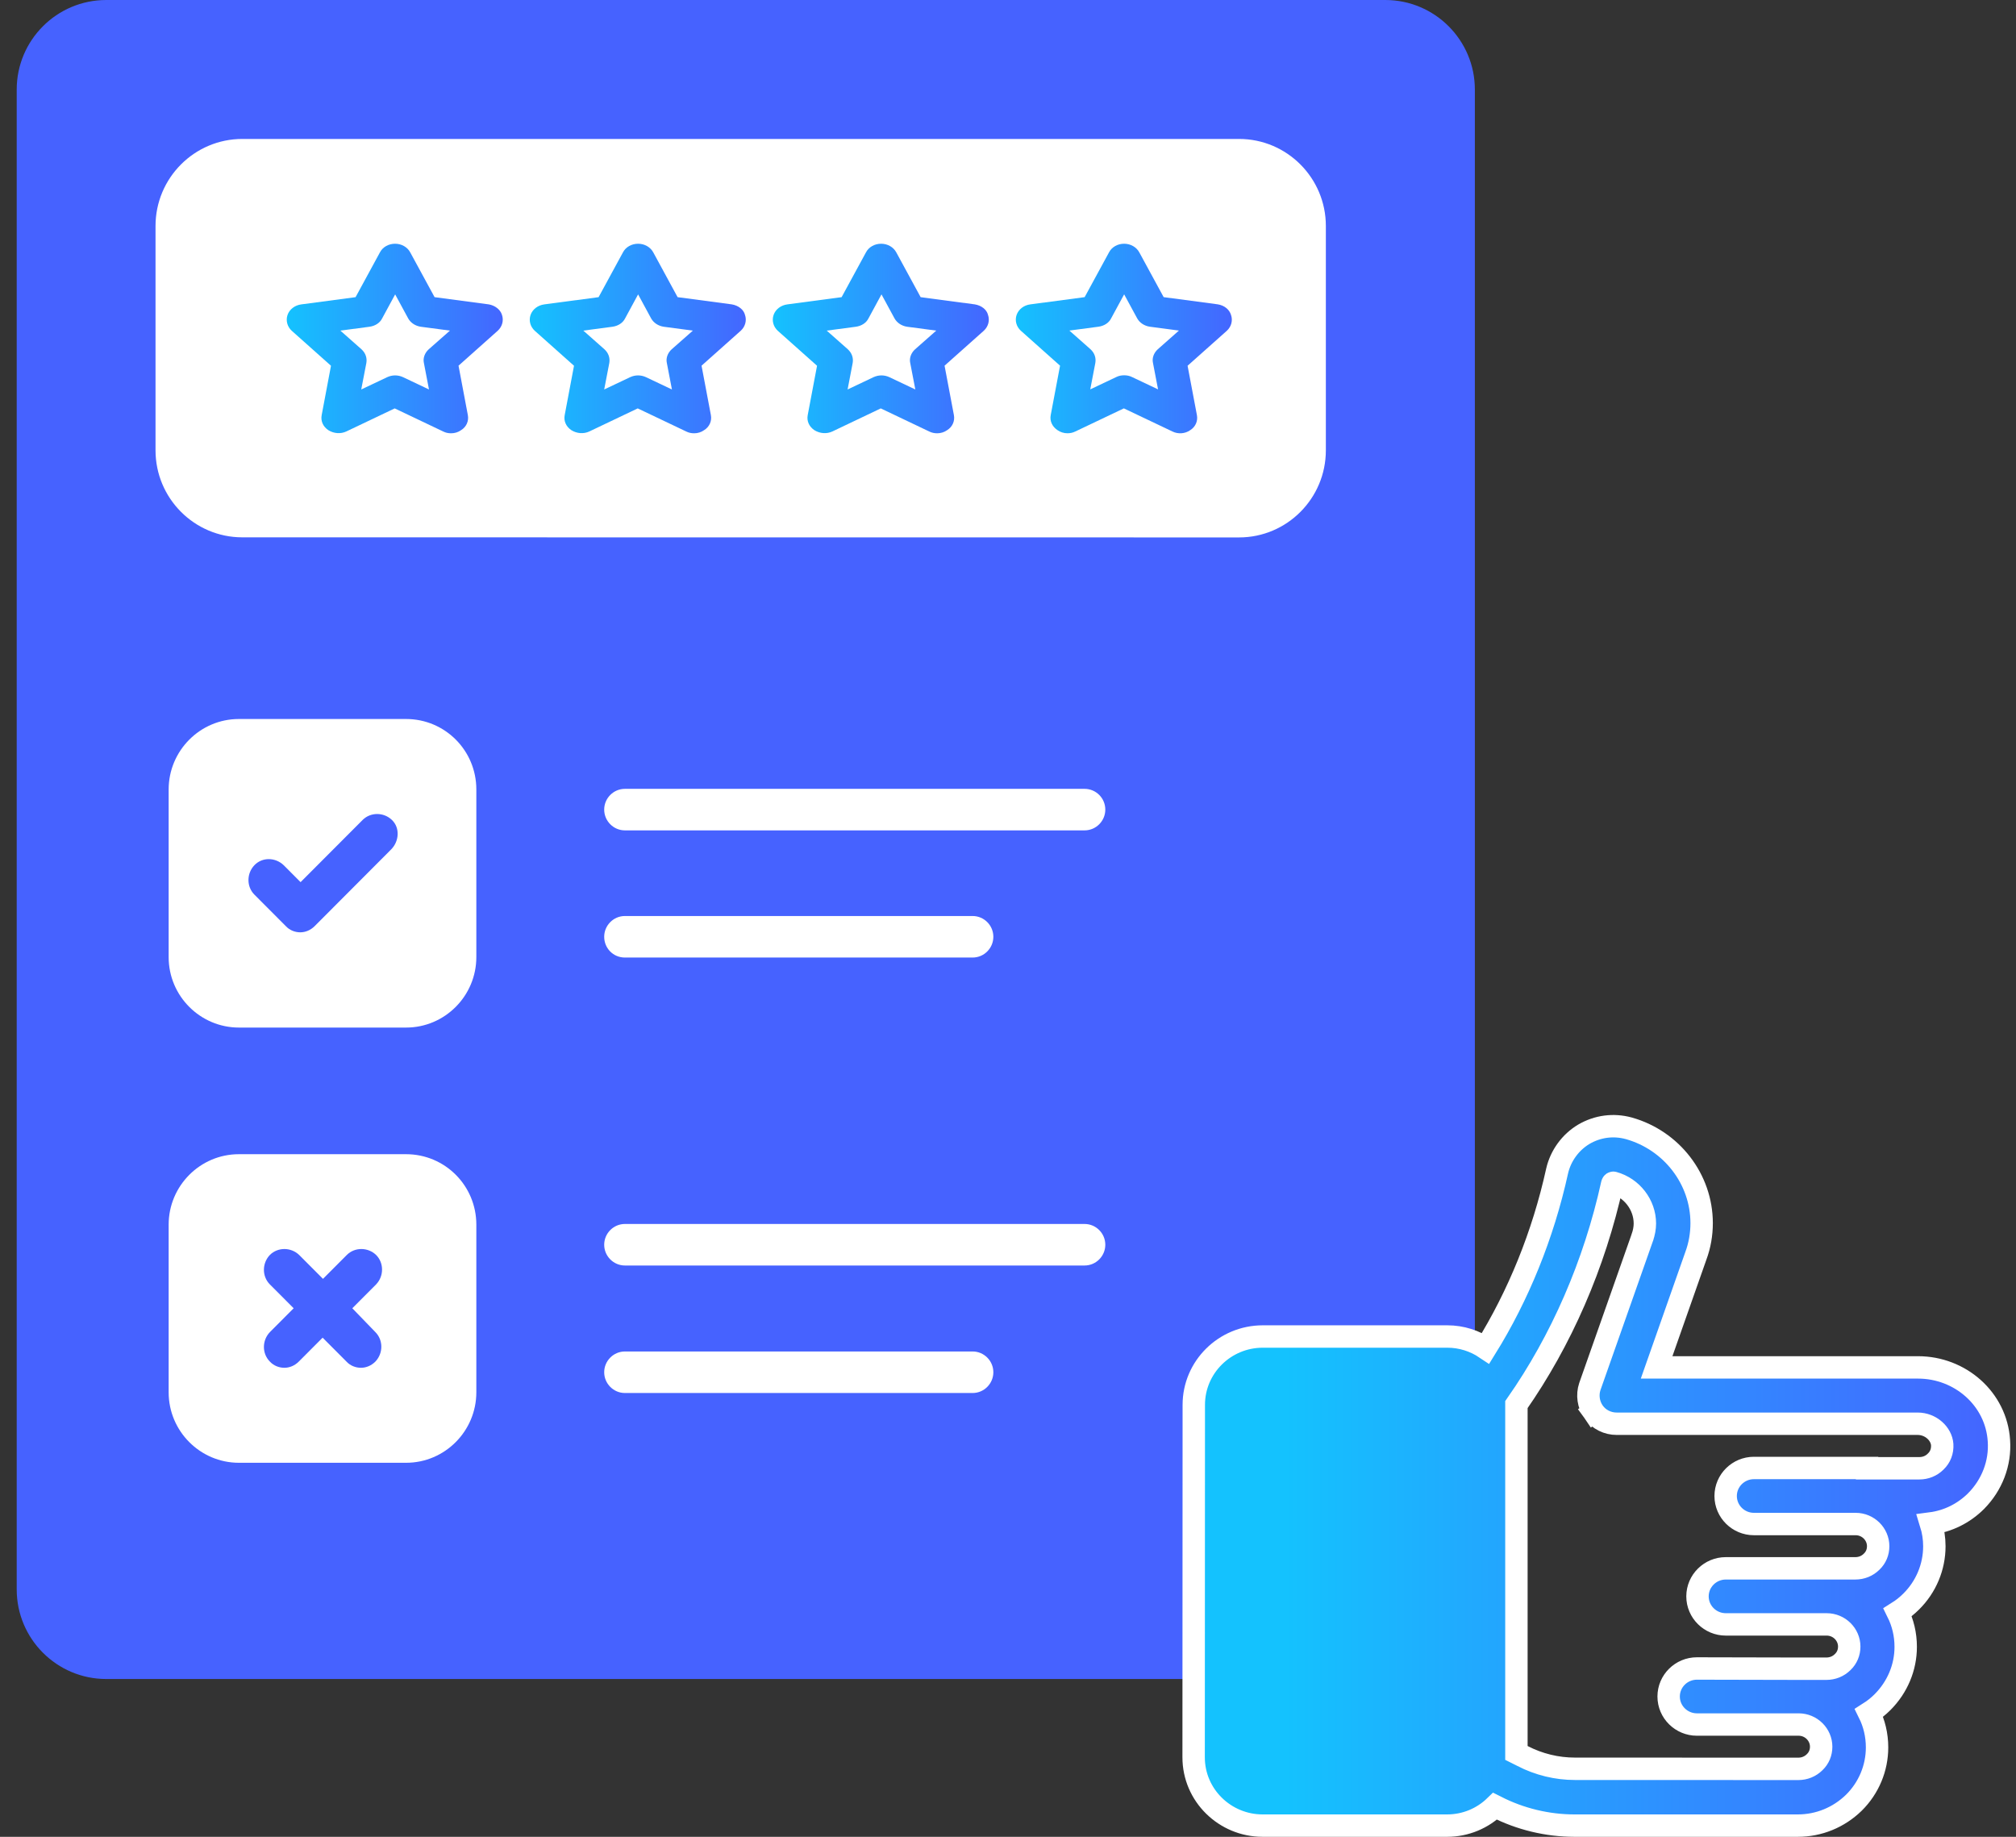
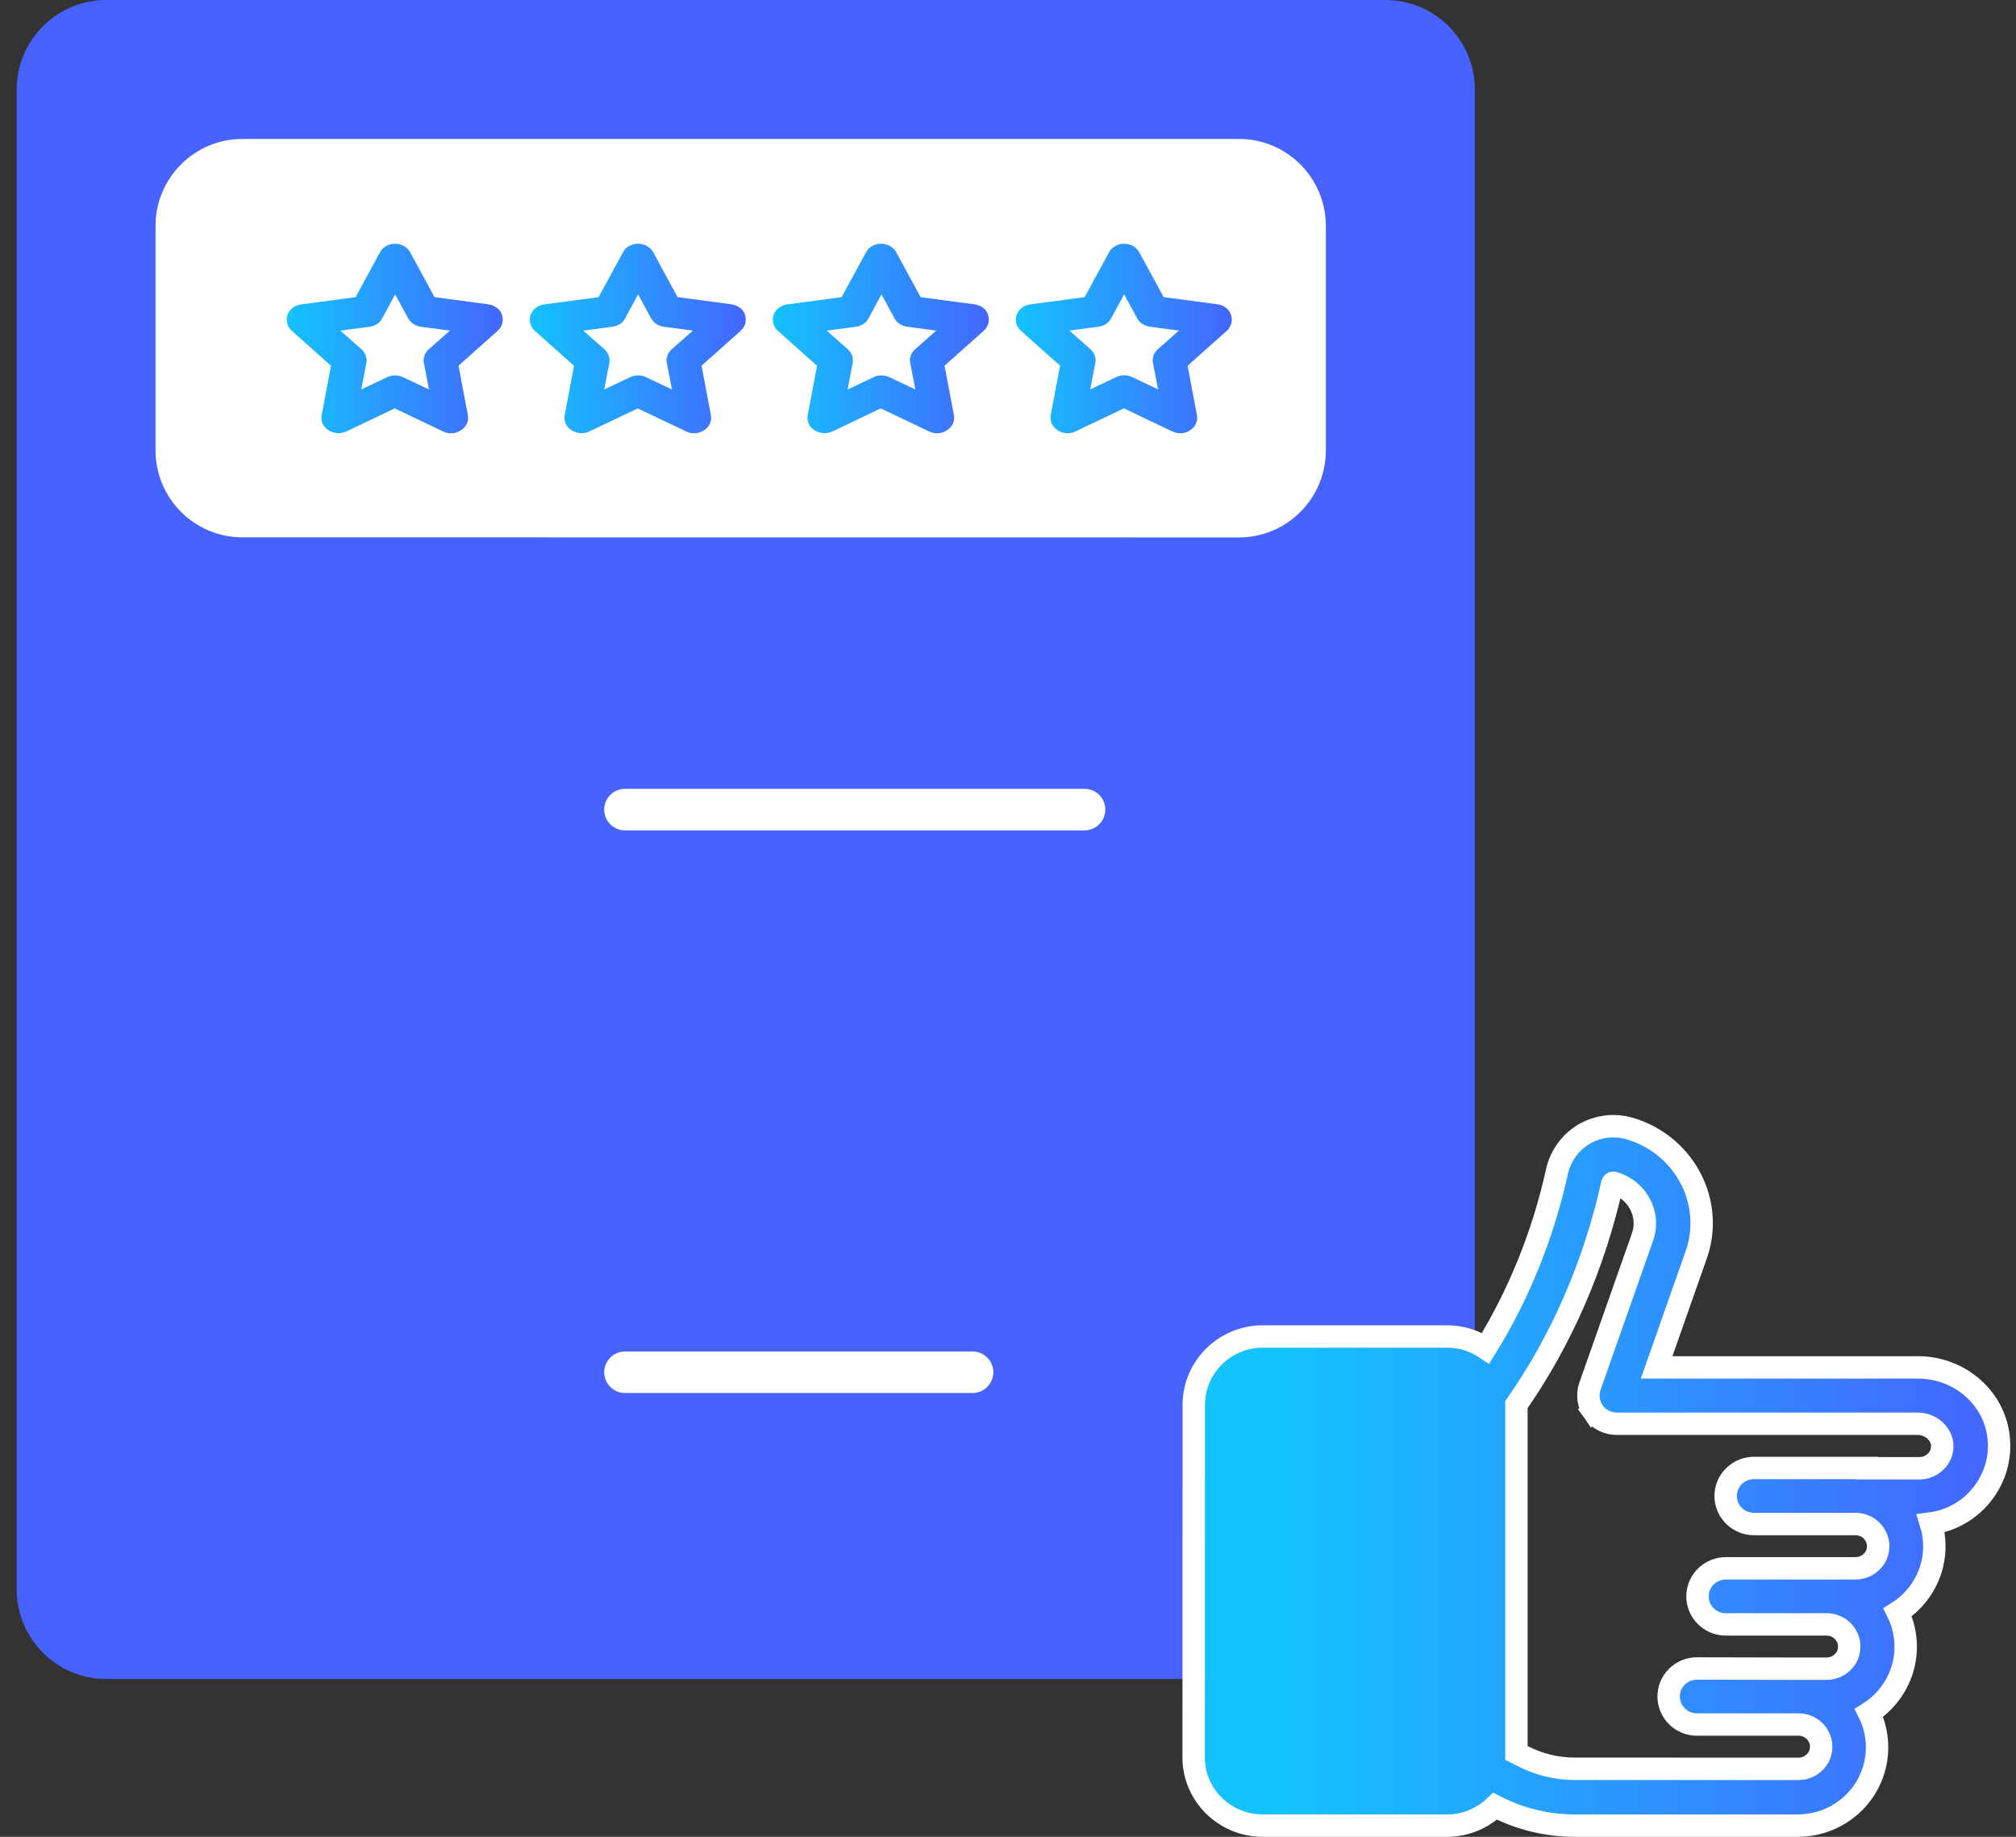
<svg xmlns="http://www.w3.org/2000/svg" width="90" height="82" viewBox="0 0 90 82" fill="none">
  <rect x="0" y="0" width="90" height="82" fill="#333333" stroke="none" />
  <path d="M0.746 4C0.746 1.791 2.537 0 4.746 0H61.842C64.051 0 65.842 1.791 65.842 4V70.955C65.842 73.164 64.051 74.955 61.842 74.955H4.746C2.537 74.955 0.746 73.164 0.746 70.955V4Z" fill="#4662FF" />
  <path d="M59.19 20.102V10.089C59.19 7.945 57.453 6.203 55.315 6.203H10.818C8.68 6.203 6.943 7.945 6.943 10.089V20.102C6.943 22.246 8.68 23.988 10.818 23.988L55.315 23.992C57.453 23.992 59.19 22.25 59.19 20.102Z" fill="white" />
  <path d="M21.821 13.588L19.401 13.266L18.316 11.271C18.19 11.031 17.927 10.881 17.638 10.881C17.349 10.881 17.082 11.028 16.959 11.271L15.874 13.266L13.454 13.588C13.165 13.624 12.925 13.807 12.837 14.058C12.75 14.309 12.824 14.584 13.026 14.768L14.776 16.328L14.361 18.53C14.309 18.794 14.422 19.048 14.663 19.207C14.903 19.355 15.205 19.379 15.455 19.264L17.621 18.232L19.788 19.264C19.901 19.32 20.015 19.343 20.142 19.343C20.294 19.343 20.457 19.296 20.583 19.204C20.824 19.057 20.937 18.791 20.885 18.527L20.47 16.325L22.22 14.765C22.422 14.581 22.496 14.306 22.409 14.055C22.337 13.819 22.097 13.636 21.821 13.588ZM19.138 15.595C18.963 15.755 18.875 15.985 18.924 16.204L19.151 17.387L17.992 16.837C17.764 16.733 17.514 16.733 17.287 16.837L16.127 17.387L16.355 16.204C16.394 15.973 16.316 15.758 16.14 15.595L15.195 14.759L16.494 14.587C16.748 14.552 16.962 14.416 17.063 14.209L17.641 13.142L18.219 14.209C18.333 14.416 18.547 14.552 18.787 14.587L20.087 14.759L19.138 15.595Z" fill="url(#paint0_linear_13_1923)" />
  <path d="M32.67 13.588L30.25 13.266L29.166 11.271C29.039 11.031 28.776 10.881 28.487 10.881C28.198 10.881 27.931 11.028 27.808 11.271L26.723 13.266L24.303 13.588C24.014 13.624 23.774 13.807 23.686 14.058C23.599 14.309 23.673 14.584 23.875 14.768L25.625 16.328L25.21 18.53C25.158 18.794 25.271 19.048 25.512 19.207C25.752 19.355 26.054 19.379 26.304 19.264L28.47 18.232L30.637 19.264C30.75 19.32 30.864 19.343 30.991 19.343C31.143 19.343 31.306 19.296 31.432 19.204C31.673 19.057 31.787 18.791 31.735 18.527L31.319 16.325L33.069 14.765C33.271 14.581 33.345 14.306 33.258 14.055C33.199 13.819 32.959 13.636 32.67 13.588ZM29.984 15.595C29.809 15.755 29.721 15.985 29.77 16.204L29.997 17.387L28.837 16.837C28.61 16.733 28.36 16.733 28.133 16.837L26.973 17.387L27.201 16.204C27.24 15.973 27.162 15.758 26.986 15.595L26.041 14.759L27.34 14.587C27.594 14.552 27.808 14.416 27.909 14.209L28.487 13.142L29.065 14.209C29.179 14.416 29.393 14.552 29.633 14.587L30.932 14.759L29.984 15.595Z" fill="url(#paint1_linear_13_1923)" />
  <path d="M43.519 13.588L41.1 13.266L40.015 11.271C39.888 11.031 39.625 10.881 39.336 10.881C39.047 10.881 38.781 11.028 38.657 11.271L37.572 13.266L35.153 13.588C34.864 13.624 34.623 13.807 34.536 14.058C34.448 14.309 34.523 14.584 34.724 14.768L36.475 16.328L36.059 18.53C36.007 18.794 36.121 19.048 36.361 19.207C36.601 19.355 36.903 19.379 37.154 19.264L39.32 18.232L41.486 19.264C41.6 19.32 41.714 19.343 41.84 19.343C41.993 19.343 42.155 19.296 42.282 19.204C42.522 19.057 42.636 18.791 42.584 18.527L42.168 16.325L43.919 14.765C44.12 14.581 44.195 14.306 44.107 14.055C44.049 13.819 43.812 13.636 43.519 13.588ZM40.85 15.595C40.674 15.755 40.587 15.985 40.635 16.204L40.863 17.387L39.703 16.837C39.476 16.733 39.226 16.733 38.998 16.837L37.839 17.387L38.066 16.204C38.105 15.973 38.027 15.758 37.852 15.595L36.907 14.759L38.206 14.587C38.459 14.552 38.674 14.416 38.774 14.209L39.352 13.142L39.931 14.209C40.044 14.416 40.259 14.552 40.499 14.587L41.798 14.759L40.85 15.595Z" fill="url(#paint2_linear_13_1923)" />
  <path d="M54.369 13.587L51.949 13.265L50.864 11.271C50.737 11.031 50.474 10.881 50.185 10.881C49.896 10.881 49.63 11.028 49.507 11.271L48.422 13.265L46.002 13.587C45.713 13.622 45.473 13.805 45.385 14.056C45.297 14.307 45.372 14.582 45.574 14.765L47.324 16.325L46.908 18.526C46.856 18.789 46.97 19.043 47.21 19.203C47.337 19.294 47.499 19.342 47.652 19.342C47.779 19.342 47.892 19.318 48.006 19.262L50.172 18.231L52.339 19.262C52.592 19.389 52.907 19.365 53.131 19.206C53.371 19.058 53.485 18.792 53.433 18.529L53.017 16.328L54.768 14.768C54.969 14.585 55.044 14.31 54.956 14.059C54.885 13.817 54.658 13.634 54.369 13.587ZM51.686 15.593C51.511 15.752 51.423 15.982 51.472 16.201L51.699 17.383L50.539 16.833C50.426 16.777 50.312 16.754 50.185 16.754C50.059 16.754 49.945 16.777 49.831 16.833L48.672 17.383L48.899 16.201C48.938 15.971 48.86 15.755 48.685 15.593L47.74 14.757L49.039 14.585C49.292 14.55 49.507 14.414 49.607 14.207L50.185 13.14L50.764 14.207C50.877 14.414 51.092 14.55 51.332 14.585L52.631 14.757L51.686 15.593Z" fill="url(#paint3_linear_13_1923)" />
-   <path d="M49.344 55.568C49.344 55.059 48.928 54.641 48.42 54.641H27.897C27.389 54.641 26.973 55.059 26.973 55.568C26.973 56.077 27.389 56.495 27.897 56.495H48.42C48.928 56.495 49.344 56.077 49.344 55.568Z" fill="white" />
  <path d="M27.897 60.333C27.389 60.333 26.973 60.751 26.973 61.26C26.973 61.769 27.389 62.187 27.897 62.187H43.422C43.93 62.187 44.346 61.769 44.346 61.26C44.346 60.751 43.93 60.333 43.422 60.333H27.897Z" fill="white" />
  <path d="M48.42 35.216H27.897C27.389 35.216 26.973 35.633 26.973 36.143C26.973 36.652 27.389 37.07 27.897 37.07H48.42C48.928 37.07 49.344 36.652 49.344 36.143C49.344 35.63 48.928 35.216 48.42 35.216Z" fill="white" />
-   <path d="M27.897 42.747H43.422C43.93 42.747 44.346 42.329 44.346 41.82C44.346 41.31 43.93 40.893 43.422 40.893H27.897C27.389 40.893 26.973 41.31 26.973 41.82C26.973 42.329 27.373 42.747 27.897 42.747Z" fill="white" />
-   <path d="M18.128 51.526H10.666C8.929 51.526 7.529 52.946 7.529 54.672V62.155C7.529 63.898 8.945 65.302 10.666 65.302H18.128C19.865 65.302 21.265 63.882 21.265 62.155V54.672C21.265 52.93 19.865 51.526 18.128 51.526ZM16.759 59.47C17.112 59.824 17.112 60.413 16.759 60.783C16.573 60.97 16.343 61.061 16.112 61.061C15.882 61.061 15.636 60.97 15.466 60.783L14.403 59.717L13.34 60.783C13.153 60.97 12.923 61.061 12.693 61.061C12.463 61.061 12.217 60.97 12.047 60.783C11.694 60.429 11.694 59.84 12.047 59.47L13.11 58.404L12.047 57.338C11.694 56.984 11.694 56.395 12.047 56.025C12.4 55.671 12.987 55.671 13.356 56.025L14.419 57.091L15.482 56.025C15.835 55.671 16.422 55.671 16.791 56.025C17.144 56.379 17.144 56.968 16.791 57.338L15.728 58.404L16.759 59.47Z" fill="white" />
-   <path d="M18.128 32.098H10.666C8.929 32.098 7.529 33.518 7.529 35.244V42.727C7.529 44.469 8.945 45.873 10.666 45.873H18.128C19.865 45.873 21.265 44.453 21.265 42.727V35.244C21.265 33.502 19.865 32.098 18.128 32.098ZM17.465 37.917L14.05 41.342C13.863 41.529 13.633 41.621 13.403 41.621C13.173 41.621 12.927 41.529 12.757 41.342L11.357 39.938C11.004 39.584 11.004 38.995 11.357 38.625C11.71 38.255 12.297 38.271 12.665 38.625L13.419 39.381L16.188 36.605C16.541 36.251 17.128 36.251 17.497 36.605C17.866 36.959 17.818 37.559 17.465 37.917Z" fill="white" />
  <path d="M88.216 67.015L88.219 67.011C88.922 66.302 89.31 65.326 89.237 64.311C89.117 62.453 87.514 61.044 85.626 61.044H73.956L75.708 56.063C75.882 55.594 75.966 55.098 75.966 54.604C75.966 52.636 74.62 50.907 72.717 50.371L72.717 50.371L72.713 50.37C72.025 50.183 71.32 50.279 70.712 50.633L70.712 50.633L70.707 50.636C70.11 50.992 69.671 51.594 69.514 52.277L69.514 52.277L69.513 52.282C68.885 55.135 67.785 57.835 66.324 60.188C65.838 59.862 65.251 59.665 64.611 59.665H56.374C54.673 59.665 53.294 61.035 53.294 62.714C53.294 62.714 53.294 62.714 53.294 62.714L53.287 78.45V78.45C53.287 80.146 54.683 81.5 56.368 81.5H64.604C65.436 81.5 66.192 81.169 66.744 80.633L66.794 80.658C66.794 80.658 66.794 80.658 66.794 80.659C67.864 81.207 69.084 81.5 70.288 81.5H80.26C81.201 81.5 82.085 81.135 82.758 80.482L82.758 80.482L82.761 80.479C83.427 79.821 83.797 78.933 83.797 78.009C83.797 77.452 83.67 76.934 83.439 76.469C83.654 76.333 83.856 76.173 84.042 75.987L84.043 75.986C84.704 75.322 85.076 74.445 85.076 73.519C85.076 72.962 84.949 72.444 84.718 71.978C84.933 71.843 85.134 71.683 85.32 71.498C85.985 70.84 86.355 69.952 86.355 69.028C86.355 68.675 86.299 68.332 86.199 68.01C86.961 67.911 87.659 67.566 88.216 67.015ZM83.351 65.547L83.351 65.534H82.84H78.298C77.61 65.534 77.038 66.091 77.038 66.785C77.038 67.48 77.61 68.036 78.298 68.036H82.84C83.402 68.036 83.847 68.49 83.847 69.025C83.847 69.294 83.746 69.535 83.558 69.714L83.558 69.714L83.552 69.72C83.358 69.912 83.103 70.014 82.826 70.014H77.042C76.354 70.014 75.781 70.571 75.781 71.266C75.781 71.96 76.353 72.517 77.042 72.517H81.547C82.11 72.517 82.555 72.97 82.555 73.506C82.555 73.774 82.454 74.016 82.266 74.195L82.266 74.195L82.26 74.201C82.066 74.393 81.811 74.495 81.534 74.495L80.257 74.495L80.255 74.495L75.754 74.485H75.753C75.065 74.485 74.493 75.042 74.493 75.736C74.493 76.431 75.065 76.987 75.753 76.987H80.295C80.857 76.987 81.302 77.441 81.302 77.977C81.302 78.245 81.201 78.487 81.013 78.666L81.013 78.666L81.007 78.672C80.813 78.863 80.558 78.966 80.282 78.966C80.282 78.966 80.281 78.966 80.281 78.966L70.31 78.963H70.31C69.502 78.963 68.697 78.769 67.972 78.393L67.972 78.393L67.967 78.39L67.697 78.255V62.705C69.702 59.842 71.185 56.442 71.974 52.85C71.981 52.825 71.991 52.815 71.999 52.809C72.009 52.804 72.017 52.802 72.022 52.801C72.025 52.8 72.027 52.8 72.028 52.801C72.853 53.029 73.432 53.786 73.432 54.62C73.432 54.818 73.391 55.039 73.32 55.239L73.32 55.24L70.977 61.893L70.977 61.893L70.974 61.902C70.85 62.276 70.909 62.703 71.141 63.033L71.55 62.746L71.141 63.033C71.383 63.378 71.78 63.559 72.17 63.559H85.609C86.199 63.559 86.672 64.009 86.706 64.49C86.723 64.788 86.62 65.053 86.417 65.245L86.417 65.245L86.41 65.253C86.216 65.444 85.961 65.547 85.684 65.547H83.351Z" fill="url(#paint4_linear_13_1923)" stroke="white" />
  <defs>
    <linearGradient id="paint0_linear_13_1923" x1="22.445" y1="15.112" x2="12.801" y2="15.112" gradientUnits="userSpaceOnUse">
      <stop stop-color="#4466FF" />
      <stop offset="1" stop-color="#14C2FE" />
    </linearGradient>
    <linearGradient id="paint1_linear_13_1923" x1="33.294" y1="15.112" x2="23.65" y2="15.112" gradientUnits="userSpaceOnUse">
      <stop stop-color="#4466FF" />
      <stop offset="1" stop-color="#14C2FE" />
    </linearGradient>
    <linearGradient id="paint2_linear_13_1923" x1="44.143" y1="15.112" x2="34.499" y2="15.112" gradientUnits="userSpaceOnUse">
      <stop stop-color="#4466FF" />
      <stop offset="1" stop-color="#14C2FE" />
    </linearGradient>
    <linearGradient id="paint3_linear_13_1923" x1="54.993" y1="15.112" x2="45.349" y2="15.112" gradientUnits="userSpaceOnUse">
      <stop stop-color="#4466FF" />
      <stop offset="1" stop-color="#14C2FE" />
    </linearGradient>
    <linearGradient id="paint4_linear_13_1923" x1="88.746" y1="65.888" x2="57.404" y2="65.888" gradientUnits="userSpaceOnUse">
      <stop stop-color="#4466FF" />
      <stop offset="1" stop-color="#14C2FE" />
    </linearGradient>
  </defs>
</svg>